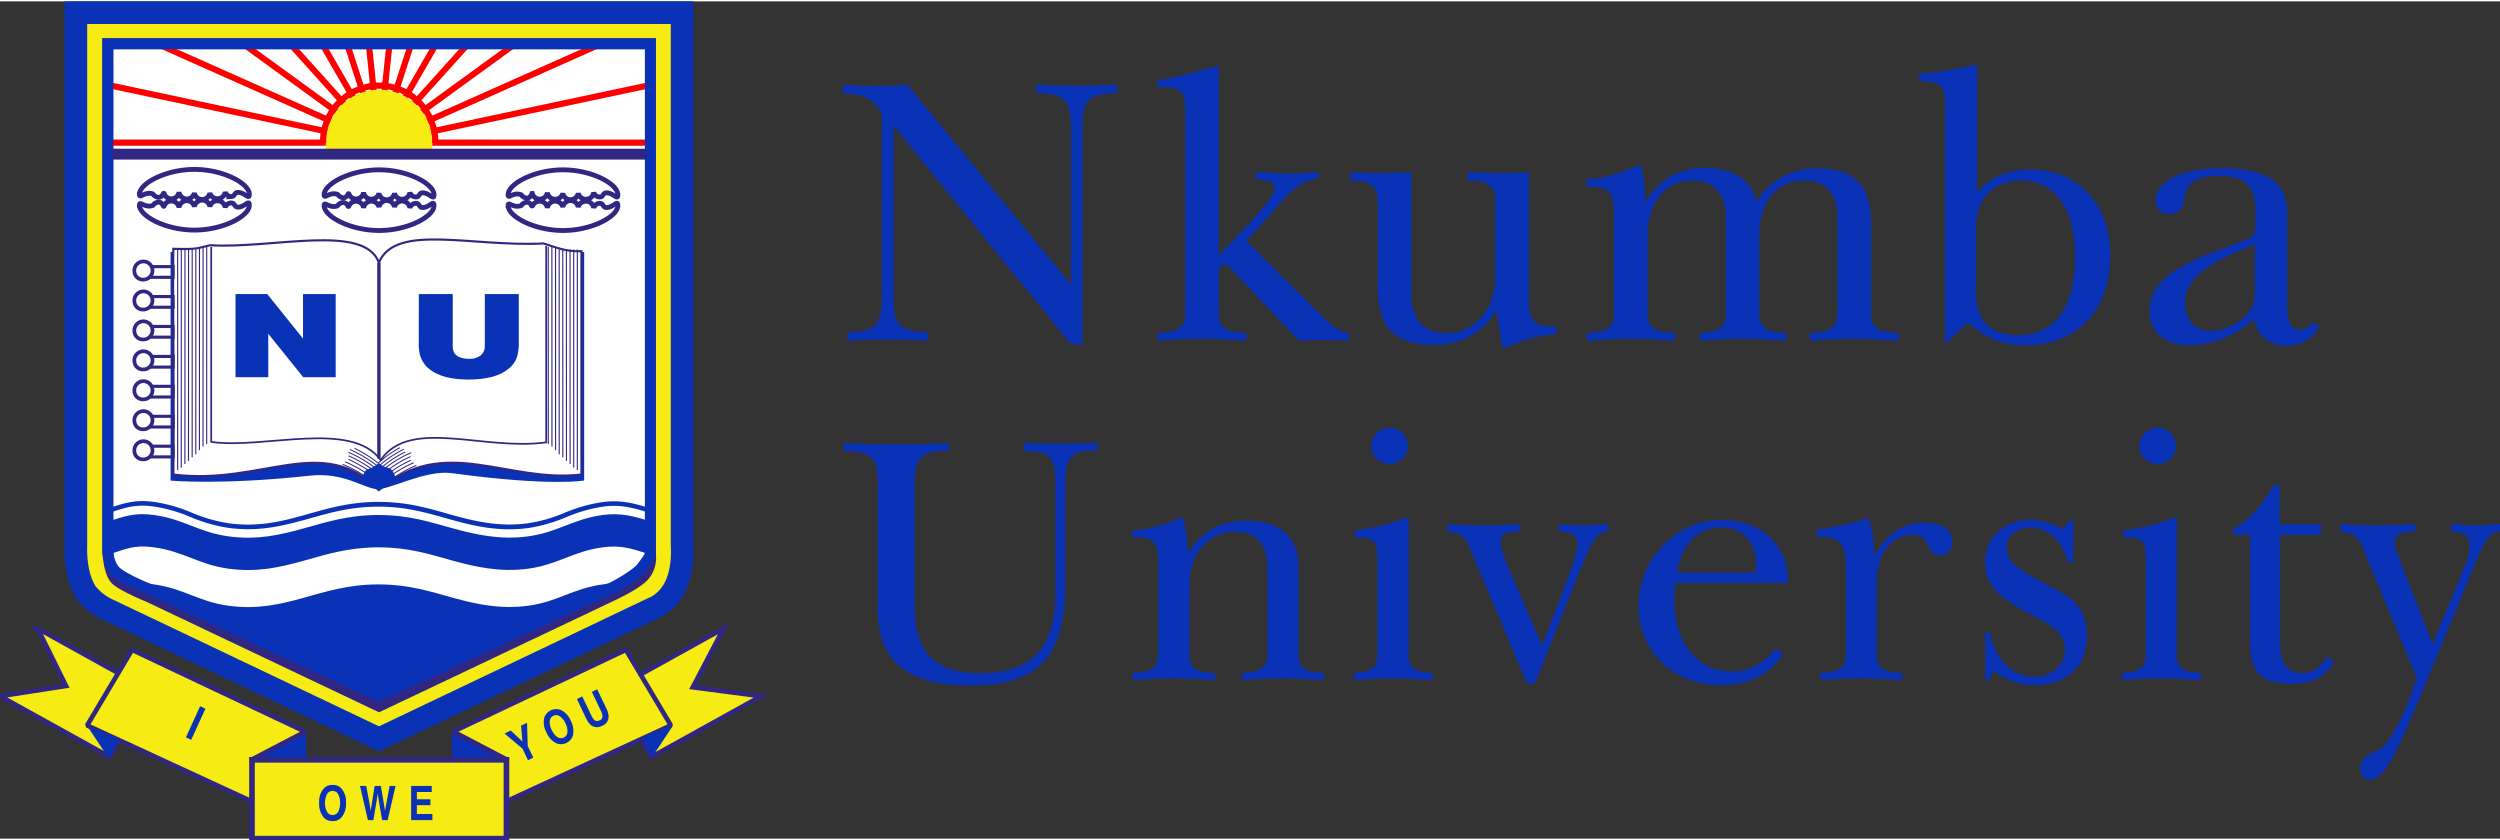
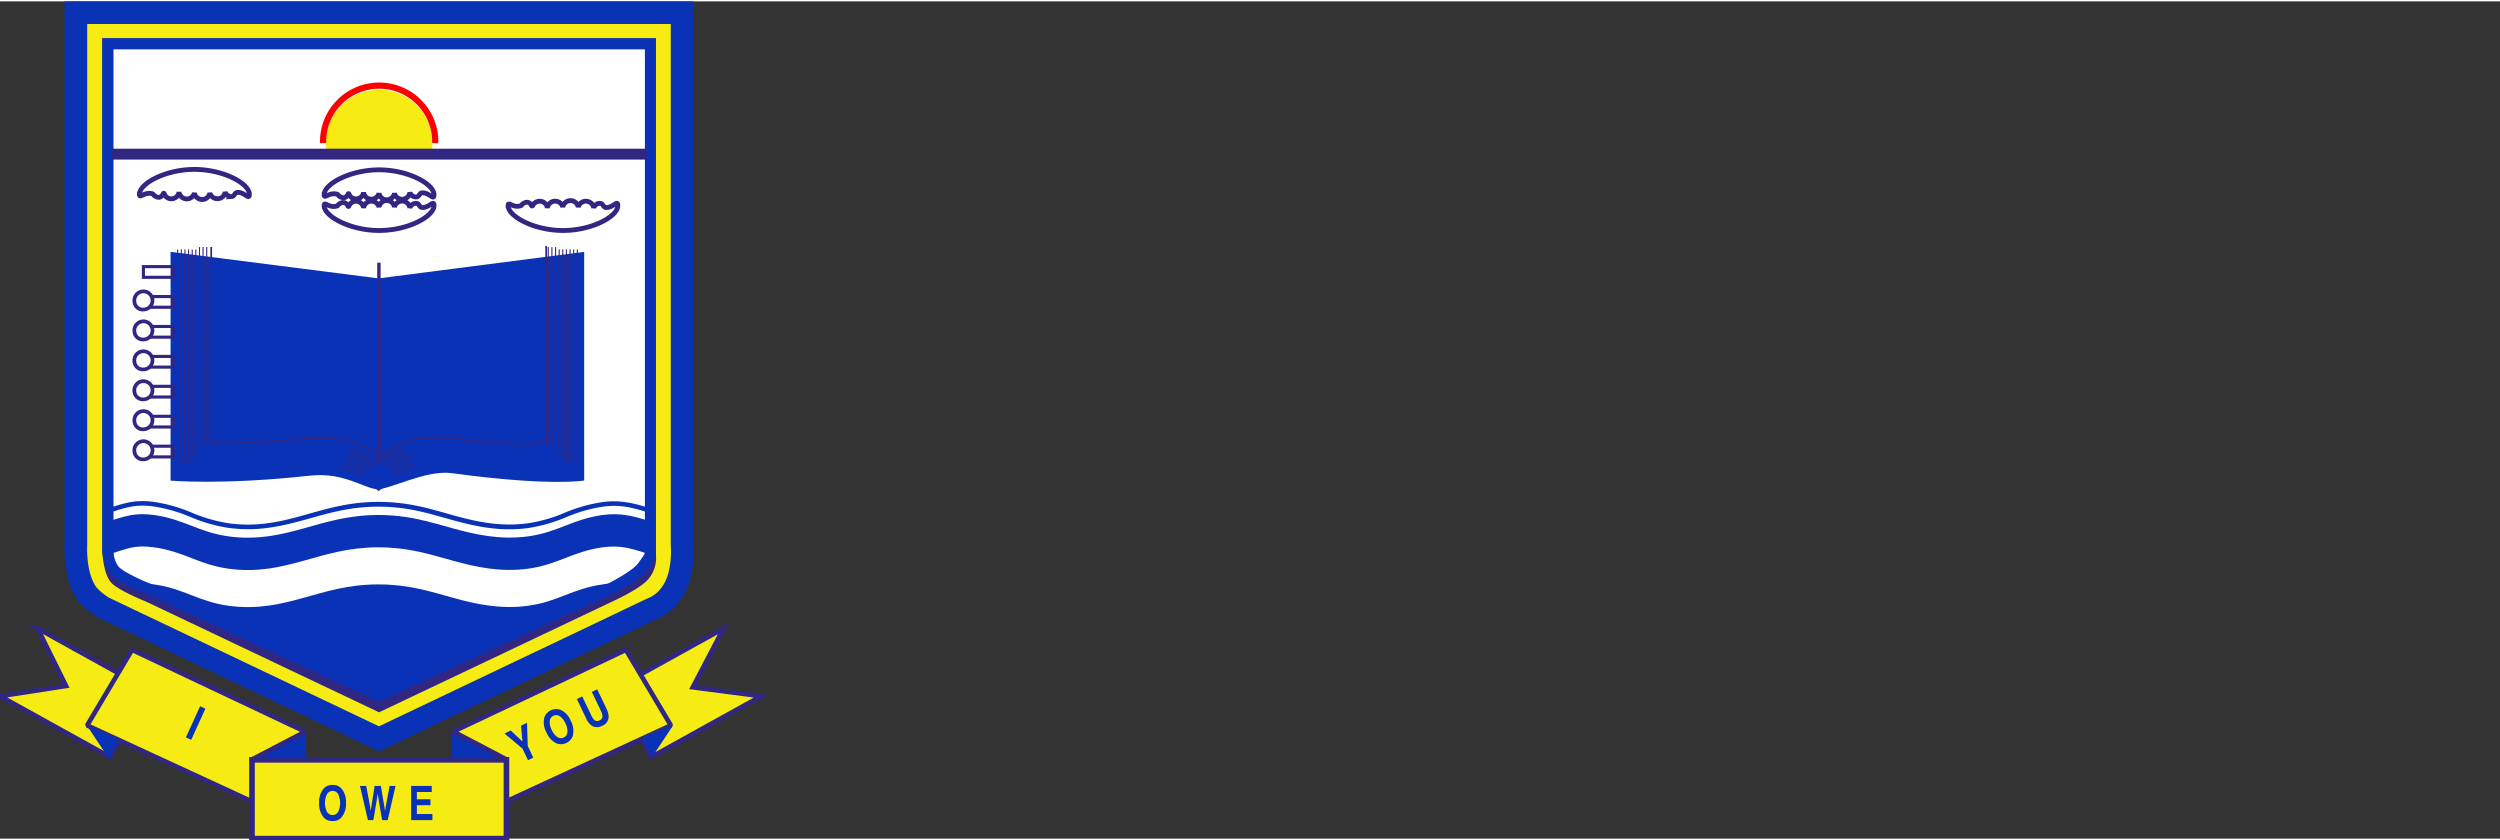
<svg xmlns="http://www.w3.org/2000/svg" viewBox="2.15 0 743.91 249.14" width="2500" height="840">
  <rect x="2.15" y="0" width="743.91" height="249.14" fill="#333333" stroke="none" />
  <defs>
    <style>.cls-1,.cls-4{fill:#0932b7}.cls-18,.cls-2{fill:#f6ec13}.cls-11,.cls-16,.cls-18,.cls-2,.cls-4{fill-rule:evenodd}.cls-15,.cls-16{fill:#fff}.cls-11,.cls-12,.cls-14,.cls-15,.cls-16,.cls-18{stroke:#312783}.cls-11,.cls-12,.cls-14,.cls-15,.cls-16,.cls-6{stroke-miterlimit:3.86}.cls-11,.cls-12,.cls-14,.cls-6{fill:none}.cls-6{stroke:#fff;stroke-width:1.84px}.cls-11{stroke-width:.3px}.cls-12{stroke-width:.33px}.cls-14{stroke-width:.93px}.cls-15{stroke-width:1.11px}.cls-16{stroke-width:1.44px}.cls-18{stroke-width:1.41px}</style>
  </defs>
  <g id="Layer_2" data-name="Layer 2">
    <g id="Layer_1-2" data-name="Layer 1">
-       <path class="cls-1" d="M322.67 25.08c4.09 0 8.06 0 11.92-.34v2.5c-10.11.23-10.33 3.41-10.33 12.49v62.32h-3.41L268.06 37v50.52c0 8.06.91 10.79 10.33 11V101c-4-.34-8.28-.34-12.6-.34-4.65 0-8.4.11-11.46.34v-2.5c9.76-.22 10.21-3.06 10.21-12.48V33.26c-2.49-4.32-5.79-5.79-11.58-5.79v-2.61c4.66.22 8.29.34 10.79.34 1 0 4-.12 8.51-.34l48.59 59.48V39.73c0-9.43-.57-12.26-10.33-12.49v-2.5c3.41.26 7.48.34 12.15.34zM364.79 75.6l7.26-7.6c6-6.36 9.31-10.22 9.31-12.38 0-1.82-1.59-2.16-5.56-2.84v-2c5 .23 8.4.45 10.44.45 2.73 0 5.34-.22 8.18-.45v2c-5.91.68-8.63 4.32-12.83 9l-8.51 9.54 21.68 21.57c3.18 3.18 5.45 5.45 8.85 5.79V101c-3.4-.23-6.24-.23-8.4-.23-.68 0-2.84 0-6.47.23l-21.91-23.13-2 1.82v13c0 4.54 2.27 5.79 8.17 5.91v2.4c-5.11-.34-9.54-.57-13.17-.57-3.4 0-7.83.12-13.17.57v-2.35c5.79-.12 8.18-1.48 8.18-5.68V31.44c0-4.77-1.71-5.9-7.27-5.9h-.91v-2.05c3.18-.45 9.2-1.93 18.17-4.31zM413.26 51.08c2.39 0 5.45-.11 8.86-.23V87c0 7.72 3.63 11.7 10.67 11.7 7.72 0 14.3-6.81 14.3-16.35V58.69c0-3.52-2.38-5.34-7.26-5.34h-.91v-2.5c3.52.12 6.7.23 9.42.23 2.39 0 5.34-.11 8.74-.23v37.58c0 6.13 1.14 8.29 6.82 8.29h1.36v2.38c-4.43 0-9.65 1.59-16 4.32L447.43 92c-4.42 7-10.44 10.22-18.5 10.22-13.06 0-16.8-6.25-16.8-17.71V60.73c0-1.14-.12-1.82-.12-2 0-3.52-2.38-5.34-7.15-5.34H404v-2.5c3.47.11 6.54.19 9.26.19zM491.71 58.8v1c4.09-6.81 10-10.22 17.82-10.22 8.4 0 13.85 3.64 15.22 10.11a20.64 20.64 0 0 1 18.16-10c11.47 0 16 5.56 16 16.46v26.59c0 4.54 2.27 5.79 8.17 5.91V101c-5.11-.34-9.54-.57-13.17-.57-3.41 0-7.83.12-13.17.57v-2.35c5.79-.12 8.06-1.48 8.06-5.68a15.73 15.73 0 0 0 .12-1.82V64.48c0-7.27-3.41-11.13-9.88-11.13-8.17 0-13.4 6.24-13.4 16.46v22.93c0 4.43 2.27 5.79 8 5.91V101c-4.88-.34-9.2-.57-12.94-.57-4.09 0-8.18.23-12.6.57v-2.35c5.33-.23 7.6-1.59 7.6-5.68V64.48c0-7.16-3.4-11.13-9.87-11.13-8.06 0-13.4 6.24-13.4 16.46v22.93c0 4.54 2.27 5.79 8.17 5.91V101c-5.1-.34-9.53-.57-13.17-.57-3.4 0-7.83.12-13.16.57v-2.35c5.79-.12 8.17-1.48 8.17-5.68V63.91c0-6.59-1-8.74-7.15-8.74h-1V52.9c4.42 0 9.65-1.59 16-4.32a39.63 39.63 0 0 1 1.42 10.22zM590.48 56.87c4.08-4.77 9.08-6.81 16.12-6.81 13.85 0 23.5 10.33 23.5 25.31 0 16.81-9.88 27-25.55 27-6.58 0-11.46-2.15-16.91-6.81l-6.7 6.47V31.89c0-7-.45-7.72-7.72-8.17v-2.16c4.31-.22 10-1.25 17.26-2.72zm12 42.46c11.24 0 17.14-8.06 17.14-23.73 0-14.42-6.35-22.25-16-22.25-8.29 0-13.51 5.45-13.51 13.85v19.07c.03 8.73 4.23 13.06 12.4 13.06zM682.77 91.61c0 4 1.37 6.13 3.75 6.13 1.59 0 2.61-.91 4.2-2.27l1.48 1.59a10.94 10.94 0 0 1-10 5.45 9.68 9.68 0 0 1-9.43-8 28.47 28.47 0 0 1-18.73 7.83c-8.06 0-12.26-4-12.26-10.33 0-7.49 6.13-12.37 18.62-17.25l6-2.27c5.22-2.05 6.92-1.93 6.92-5.91v-4c0-7.15-2.72-10.67-11.24-10.67-5.45 0-9.08 2-9.65 5.45-.57 3.18-.57 5.9-5.11 5.9a3.9 3.9 0 0 1-3.74-4.2c0-4.88 6.58-9.42 19.64-9.42 13.28 0 19.52 4.2 19.52 13.05zm-30.42-1.93c0 5.33 2.84 8.4 7.95 8.4 4.31 0 12.82-3.75 12.82-10.9V72.31c-14.07 5.56-20.77 10.33-20.77 17.37zM317.17 131.59c3.47 0 7.37 0 11.58-.32v2.53a11.56 11.56 0 0 0-1.79-.11c-7.79 0-7.79 4.63-7.79 11.48v27.9c0 21.06-7.16 30.53-28.12 30.53-18.74 0-27.69-7.16-27.69-22.42v-37.8c0-7.27-1.36-9.37-10.1-9.58v-2.42c4.95.31 10.1.42 15.58.42s10.63-.11 15.58-.42v2.42h-1.58c-7.37 0-8.53 3.58-8.53 9.58v36.32c0 13.69 5.79 20.22 19.27 20.22 15.79 0 22.64-7.69 22.64-24.22v-30.53c0-8.85-.53-11.37-9.48-11.37v-2.53q4.42.31 10.43.32zM355.59 164.33c4.21-6.74 9.79-9.79 17.38-9.79 9.89 0 15.58 4.74 15.58 13.79v26c0 4.21 2.1 5.37 7.58 5.47v2.2c-4.74-.31-8.85-.52-12.21-.52-3.16 0-7.27.1-12.22.52v-2.21c5.37-.1 7.58-1.37 7.58-5.26V169c0-7.47-3.26-11.16-9.89-11.16-7.16 0-13.27 6.32-13.27 15.16v21.38c0 4.21 2.11 5.37 7.58 5.47V202c-4.74-.31-8.84-.52-12.21-.52-3.16 0-7.27.1-12.22.52v-2.21c5.37-.1 7.48-1.37 7.48-5.26a16.61 16.61 0 0 0 .1-1.69v-25.25c0-6.1-.94-8.1-6.63-8.1h-1v-2.11c4.11 0 9-1.47 14.85-4a43.34 43.34 0 0 1 1.52 10.95zM421.29 192.86v1.48c0 4 2 5.26 7.16 5.47V202c-4-.31-8-.52-11.79-.52s-7.69.21-11.58.52v-2.21c4.95-.21 6.95-1.47 6.95-5.26v-28c0-5.16-.32-7-5.8-7h-.84v-2.11a63.67 63.67 0 0 0 15.9-4zm-.21-60.54a5.41 5.41 0 0 1-5.47 5.37 5.42 5.42 0 0 1 0-10.84 5.5 5.5 0 0 1 5.47 5.47zM444 155.91c3.48 0 7-.11 10.32-.42v2.31c-3.9 0-5.58.53-5.58 2.95 0 1.26.63 4 2.42 8.11l9.9 22.84 4.63-12.21c3.58-9.47 5.9-15.37 5.9-18.11 0-2.42-1.79-3.58-5.48-3.58v-2.31c2.53.21 4.84.42 7.27.42 2.21 0 4.63-.21 7.26-.42v2.31h-.21c-3.16 0-4.95 3.69-8 11.27L458.88 203h-2.32l-17.06-40.35c-1.37-3.16-2.31-4.32-6.63-4.85v-2.31c4 .31 7.79.42 11.13.42zM500.67 173.07c-.21 2.21-.31 3.9-.31 5.26 0 12.64 7.05 21.06 16.84 21.06 5.58 0 9.27-2 13.58-6.95l1.9 2c-4.32 6.11-10.42 9.06-18.42 9.06-14.54 0-24.54-10.43-24.54-23.69s10.43-25.48 24.85-25.48c11.48 0 19.58 7.37 19.58 17.79v.95zm24-5.48c0-7.05-4.42-11.05-10.32-11.05-6.74 0-12 5.05-13.06 13.48h23.06c.22-1.37.33-2.21.33-2.43zM559.84 165.28c3.27-6.63 8.95-10.21 14.85-10.21 5.37 0 8.42 2.31 8.42 5.58 0 2.63-1.47 4.21-3.58 4.21-4.74 0-2.32-6.11-8.21-6.11s-10.64 5.05-10.64 14.25v21.38c0 4.21 2.11 5.37 7.58 5.47V202c-4.73-.31-8.84-.52-12.21-.52-3.16 0-7.26.1-12.21.52v-2.21c5.37-.1 7.58-1.37 7.58-5.26v-25.9c0-7-1.69-9.27-7.48-9.27h-1.15v-2.1a93 93 0 0 0 15.37-3.58 36.66 36.66 0 0 1 1.68 11.6zM618 154.54h1.26c-.1 3.26-.21 6.32-.21 9.16v3.16h-1.68c-1.06-6.11-5.9-10.22-10.85-10.22-4.21 0-7.26 2.32-7.26 5.8 0 4.31 3 6.21 9.58 9.79 8.32 4.63 14.32 6.52 14.32 16.63 0 9.06-5.9 14.64-15.8 14.64a18.26 18.26 0 0 1-11.79-4.32l-1.79 2.95h-.94c.1-3.9.1-6.21.1-7.06 0-1.68-.1-4.1-.1-7.37h1.47c1.43 8.3 6.8 13.3 13.12 13.3 5.16 0 9.16-3.47 9.16-7.9 0-5.26-4-7.47-10.74-10.95-8.53-4.52-13-8.31-13-15 0-7.47 5.37-12.84 13.37-12.84a19.05 19.05 0 0 1 9.69 2.84zM649.86 192.86v1.48c0 4 2 5.26 7.16 5.47V202c-4-.31-8-.52-11.79-.52s-7.69.21-11.59.52v-2.21c5-.21 7-1.47 7-5.26v-28c0-5.16-.31-7-5.79-7H634v-2.11a63.78 63.78 0 0 0 15.9-4zm-.21-60.54a5.41 5.41 0 0 1-5.48 5.37 5.42 5.42 0 0 1 0-10.84 5.51 5.51 0 0 1 5.48 5.47zM680.5 144v11.58h12.31v3.16H680.6v31.69c0 6.32 1.9 9.48 6.74 9.48 2.84 0 5.26-1.69 7.37-4.95l1.89 1.68c-2.52 4.53-6.52 6.43-12.42 6.43-10.32 0-12.53-4.43-12.53-13.16v-31.16h-4.95v-1.68c4.64-2.74 8.74-7.16 12-13.06zM708.71 155.91c1.58 0 5.68-.11 12.11-.42v2.31c-4.21.11-6.11.74-6.11 3.48a10.32 10.32 0 0 0 .74 2.84L726 191.28l10-24.21a14.15 14.15 0 0 0 1-5.27c0-2.84-1.58-3.89-5.47-4v-2.31c3.16.21 5.68.42 7.37.42 2.1 0 4.42-.21 7.16-.42v2.31h-.32c-2.32 0-4.11 2.32-6.21 7.48L726 198c-9.69 23.48-13.8 33.59-18.64 33.59a2.86 2.86 0 0 1-2.84-3.16c0-4.11 3.58-4.74 5.68-5.79s6.53-8.11 9.37-16.43l1.69-5-14.85-35.69c-1.89-4.53-2-7.16-7.79-7.69v-2.31c3.98.28 7.38.39 10.09.39z" />
      <path class="cls-2" d="M24.73 3.37H205.1v158.11s.9 8.88-3.1 14.52a12.84 12.84 0 0 1-5.24 4.46l-81.8 39-81.8-39s-3.79-2.26-5.24-4.47c-3.78-5.7-3.15-14.54-3.15-14.54z" />
      <path class="cls-1" d="M114.92 223.18l-83.53-39.81c-.74-.44-4.54-2.79-6.33-5.51-4.12-6.23-3.77-15.24-3.7-16.49V0h187.11v161.33c.12 1.47.66 10.46-3.77 16.66a16.47 16.47 0 0 1-6.62 5.59zm-80.2-45.67l80.2 38.21 80.47-38.33h.13a9.87 9.87 0 0 0 3.7-3.27c3.22-4.51 2.54-12.18 2.53-12.25V6.74H28.1v155c0 .07-.48 7.79 2.59 12.44a15.92 15.92 0 0 0 4.03 3.33z" />
      <path d="M34.24 12.59h161.45v152a8 8 0 0 1-1.7 6.09c-2 2.68-10.28 6.42-10.28 6.42l-68.77 32.66-68.72-32.65s-7.18-2.88-9.55-5c-2.16-2-2.43-8.24-2.43-8.24z" stroke-width="3.24" stroke-miterlimit="3.86" stroke="#312783" fill="#fff" fill-rule="evenodd" />
      <path class="cls-4" d="M114.94 206.64l-73.76-33.15c3-.87 2.56-.57 6.74 0 9 1.22 13.25 5.14 22.27 6.36 8.62 1.17 15.56-.49 22.26-2.36s13.4-4 22.27-4c9.17 0 15.23 2.07 22.28 4 6.47 1.79 13.93 3.49 22.26 2.36 9-1.22 13.25-5.14 22.27-6.36 3.85-.53 3.83-.87 6.91-.09z" />
      <path class="cls-1" d="M76 157.07a44.89 44.89 0 0 1-5.87-.4 47 47 0 0 1-11.3-3.23 45.22 45.22 0 0 0-11-3.14c-5-.69-7.9.21-11.84 1.46l-1.45.45-.41-1.31 1.44-.45c4-1.25 7.09-2.23 12.44-1.5a46.28 46.28 0 0 1 11.27 3.22 45.7 45.7 0 0 0 11 3.14c8.43 1.15 15.21-.45 22-2.33l1.89-.53c6.1-1.73 12.42-3.51 20.56-3.51s13.86 1.61 19.91 3.32l2.55.72c6.28 1.72 13.67 3.47 22 2.33a44.68 44.68 0 0 0 11-3.14 46.5 46.5 0 0 1 11.24-3.17c5.28-.72 9.22.31 13.83 1.73l-.4 1.3c-4.6-1.41-8.24-2.36-13.24-1.68a45.3 45.3 0 0 0-11 3.14 47 47 0 0 1-11.3 3.23c-8.56 1.17-16.13-.61-22.54-2.38l-2.55-.71c-6-1.68-11.59-3.27-19.54-3.27s-14.17 1.75-20.19 3.45l-1.9.53c-5.26 1.43-10.6 2.73-16.6 2.73z" />
      <path class="cls-4" d="M194.36 164.18c-4.32-1.33-7.49-2.45-12.83-1.73-9 1.23-13.26 5.14-22.27 6.37-8.33 1.13-15.79-.58-22.26-2.36-7.05-1.93-13.11-4-22.28-4-8.87 0-15.45 2.11-22.27 4s-13.64 3.54-22.26 2.36c-9-1.23-13.27-5.14-22.27-6.37-6-.82-8.24.56-13.37 2.1l-.44-9.72c4.93-1.5 7.91-2.8 13.81-2 9 1.23 13.25 5.14 22.27 6.37 8.62 1.17 15.56-.49 22.26-2.36s13.4-4 22.27-4c9.17 0 15.23 2.08 22.28 4 6.47 1.78 13.93 3.49 22.26 2.36 9-1.23 13.25-5.14 22.27-6.37 5.4-.73 9.38.42 13.76 1.77z" />
-       <path fill="red" d="M123.64 41.12l71.3-15.15-.38-1.79-71.3 15.16 57.5-25.6-.74-1.67-57.49 25.6 33.44-24.29-1.07-1.48-33.45 24.29 20.62-22.88-1.35-1.23-20.63 22.9 12.59-21.79-1.58-.92-12.59 21.79 6.92-21.26-1.74-.57-6.92 21.27 2.2-20.81-1.82-.19-2.19 20.78-2.13-20.42-1.82.19 2.14 20.46-6.78-20.89-1.73.56 6.77 20.88-12.59-21.83-1.58.91 12.59 21.84-20.82-23.14-1.36 1.22 20.82 23.13-34.08-24.78-1.08 1.48 34.09 24.78-58.1-25.88-.75 1.67 58.11 25.88-71.29-15.16-.38 1.79 71.28 15.15H33.38v1.83H196.53v-1.82l-72.89-.01z" />
      <path class="cls-6" d="M98.42 42.4h-.02M131.81 42.4h-.03" />
      <path class="cls-2" d="M99.08 42.17A15.88 15.88 0 1 1 115 58.05a15.87 15.87 0 0 1-15.92-15.88z" />
      <path d="M98.29 42.17a16.69 16.69 0 1 1 33.37 0" stroke="red" stroke-width="1.84" fill="none" stroke-miterlimit="3.86" fill-rule="evenodd" />
      <path class="cls-1" d="M114.94 208.42l-69.4-32.2c-.68-.27-7.44-3-9.95-5.3s-2.93-6.5-3-7V11H197.3v154c-.05.26-.19.95-2.78 4.39-2.17 2.89-9.26 6.49-10.06 6.89zm-79.08-44.64c.08.95.56 3.52 1.9 4.74 1.76 1.6 7.14 4 9.07 4.73l68.11 31.6L183 173.29c2.73-1.36 7.59-4.19 8.89-5.92a30.94 30.94 0 0 0 2.16-3.12v-150H35.86zm158.31.29z" />
      <path fill="#fff" d="M43.64 45.46h142.39v12.09H43.64z" />
      <path fill="none" stroke-width="3.24" stroke-miterlimit="3.86" stroke="#312783" d="M35.35 45.46h159.23" />
      <path class="cls-4" d="M114.77 82.43l-61.86-7.89v68.07s15.27 1.39 41.47-1.48c10-1.09 15.86 3.67 19.73 4s14.61-5.82 22.51-4.74c29.29 4 39.36 2.19 39.36 2.19V74.54z" />
-       <path d="M114.9 77.76c-4.26-11.82-31.72-4.09-50.17-5.19-4.29.9-3.25 1.26-11 1.06-.27 14.36.31 43.32 0 67.17 26.52 3.31 44.32-12.47 61.15 4.59 19.37-16.7 38-2 60.29-4.59V74.35c-4.74.19-7.79-1.24-11.26-2.31-21.65 1.07-44.13-6.1-49.01 5.72z" stroke-width=".64" stroke-miterlimit="3.86" stroke="#312783" fill="#fff" fill-rule="evenodd" />
      <path class="cls-11" d="M107.67 133a38.55 38.55 0 0 1 7 4.4 32.28 32.28 0 0 1 6.51-4.6" />
      <path class="cls-11" d="M106.28 133.36a39.27 39.27 0 0 1 8.45 5.1 32.13 32.13 0 0 1 7.56-5.19" />
      <path class="cls-11" d="M105.82 134.17a38.77 38.77 0 0 1 8.92 5.39 32.74 32.74 0 0 1 8-5.47" />
      <path class="cls-11" d="M105.84 135.21a40.21 40.21 0 0 1 8.92 5.47 32.37 32.37 0 0 1 9.76-6.38" />
      <path class="cls-11" d="M105.82 136.27a40.45 40.45 0 0 1 9 5.58 33.71 33.71 0 0 1 9.51-6.4" />
      <path class="cls-11" d="M104.85 137a40.83 40.83 0 0 1 9.93 6.09 34.38 34.38 0 0 1 9.58-6.53" />
      <path class="cls-11" d="M104.09 137.75a41.43 41.43 0 0 1 10.71 6.52 34.53 34.53 0 0 1 10.48-7" />
      <path class="cls-11" d="M103.2 138.54a42 42 0 0 1 11.61 7 34.94 34.94 0 0 1 11.26-7.48" />
      <path class="cls-12" d="M55.01 73.83v65.62M63.66 73.11l-.01 58.63M62.58 73.11l-.02 59.35M61.51 73.11l-.02 60.42M60.42 73.83l-.01 60.96M59.34 73.83l-.01 61.85M58.26 73.83l-.02 62.93M57.19 73.83l-.02 63.82M56.1 73.83l-.01 64.9M173.94 73.83v65.62M165.29 73.11l.01 58.63M166.37 73.11l.02 59.35M167.46 73.11l.01 60.42M168.54 73.83l.01 60.96M169.61 73.83l.01 61.85M170.69 73.83l.02 62.93M171.78 73.83l.01 63.82M172.86 73.83l.01 64.9" />
      <path class="cls-4" d="M109.89 141.65c1.52-3.71 1.6-1.39 5-4.32 2.56 2.48 3.53.16 4.94 4.32.93 2.64-3.18 2.45-4.88 3.89-1.68-1.44-6.12-1.29-5.06-3.89z" />
      <path fill="none" stroke-miterlimit="3.86" stroke="#312783" d="M114.9 77.76v58.27" />
      <path class="cls-4" d="M72.23 111.83V87.1h9.44l10.65 13.24V87.1h9.72v24.73h-9.66L81.97 98.91v12.92h-9.74zM126.78 87.1h10.09v15.23a4.7 4.7 0 0 0 .45 2.3 3.39 3.39 0 0 0 1.65 1.26 7.38 7.38 0 0 0 2.73.48 5.56 5.56 0 0 0 3.48-1 3.64 3.64 0 0 0 1.23-3.08V87.1h10.11v14.43a14.11 14.11 0 0 1-.54 4.31 7.41 7.41 0 0 1-1.76 2.82 11.9 11.9 0 0 1-3 2.09 16 16 0 0 1-4.19 1.31 27.16 27.16 0 0 1-5.19.46 30.37 30.37 0 0 1-5.69-.46 16.56 16.56 0 0 1-4.18-1.34 11.52 11.52 0 0 1-2.94-2.08 8.67 8.67 0 0 1-1.86-3.23 13.6 13.6 0 0 1-.41-3.93z" />
      <path class="cls-14" d="M44.82 78.93h8.84v3.18h-8.84z" />
-       <path class="cls-15" d="M42.16 80.51a2.7 2.7 0 1 1 2.66 2.28 2.5 2.5 0 0 1-2.66-2.28z" />
+       <path class="cls-15" d="M42.16 80.51z" />
      <path class="cls-14" d="M44.82 87.84h8.84v3.18h-8.84z" />
      <path class="cls-15" d="M42.16 89.43a2.7 2.7 0 1 1 2.66 2.27 2.48 2.48 0 0 1-2.66-2.27z" />
      <path class="cls-14" d="M44.82 96.74h8.84v3.18h-8.84z" />
      <path class="cls-15" d="M42.16 98.33a2.7 2.7 0 1 1 2.66 2.28 2.5 2.5 0 0 1-2.66-2.28z" />
      <path class="cls-14" d="M44.82 105.65h8.84v3.18h-8.84z" />
      <path class="cls-15" d="M42.16 107.24a2.7 2.7 0 1 1 2.66 2.28 2.49 2.49 0 0 1-2.66-2.28z" />
      <path class="cls-14" d="M44.82 114.55h8.84v3.18h-8.84z" />
      <path class="cls-15" d="M42.16 116.15a2.7 2.7 0 1 1 2.66 2.27 2.49 2.49 0 0 1-2.66-2.27z" />
      <path class="cls-14" d="M44.82 123.47h8.84v3.18h-8.84z" />
      <path class="cls-15" d="M42.16 125.05a2.7 2.7 0 1 1 2.66 2.28 2.48 2.48 0 0 1-2.66-2.28z" />
      <path class="cls-14" d="M44.82 132.37h8.84v3.18h-8.84z" />
      <path class="cls-15" d="M42.16 134a2.7 2.7 0 1 1 2.66 2.28 2.5 2.5 0 0 1-2.66-2.28z" />
      <path class="cls-16" d="M43.64 57.43C43.64 54.2 51.4 50 60 50s16.35 4.19 16.35 7.42c0 1.85-1.43-.71-3.53-.57-.9.06-.87 1.16-1.67 1.21a1.87 1.87 0 0 1-2-1.35 2.26 2.26 0 0 1-2.14 2A2.28 2.28 0 0 1 64.6 57a2.33 2.33 0 0 1-4.6 0 2.33 2.33 0 0 1-4.58-.27 2.29 2.29 0 0 1-2.54 2A2.18 2.18 0 0 1 51 57.18a.13.13 0 0 0-.24 0c-.37.8-1 1.43-2 1-1.36-.56-.6-.85-1.61-1-2.15-.4-3.51 1.58-3.51.25z" />
-       <path class="cls-16" d="M43.64 60.65c0 3.22 7.76 7.41 16.36 7.41s16.35-4.19 16.35-7.41c0-1.86-1.43.7-3.53.57-.9-.06-.87-1.17-1.67-1.21a1.87 1.87 0 0 0-2 1.34 2.25 2.25 0 0 0-2.14-2 2.27 2.27 0 0 0-2.41 1.75 2.33 2.33 0 0 0-4.6 0 2.33 2.33 0 0 0-4.58.27 2.29 2.29 0 0 0-2.54-1.94A2.14 2.14 0 0 0 51 60.91a.13.13 0 0 1-.24 0c-.37-.81-1-1.45-2-1.05-1.36.57-.6.85-1.61 1-2.15.43-3.51-1.54-3.51-.21zM153.34 57.55c0-3.23 7.75-7.42 16.35-7.42S186 54.32 186 57.55c0 1.86-1.43-.71-3.51-.57-.9.06-.87 1.16-1.68 1.21a1.86 1.86 0 0 1-2-1.35 2.34 2.34 0 0 1-4.6.25 2.33 2.33 0 0 1-4.59 0 2.27 2.27 0 0 1-2.37 1.78 2.29 2.29 0 0 1-2.22-2 2.28 2.28 0 0 1-2.54 1.95 2.18 2.18 0 0 1-1.94-1.65h-.09c-.34.89-1 1.69-2.09 1.25-1.37-.56-.61-.85-1.6-1-2.12-.52-3.43 1.46-3.43.13z" />
      <path class="cls-16" d="M153.34 60.77c0 3.22 7.75 7.41 16.35 7.41S186 64 186 60.77c0-1.86-1.43.7-3.51.57-.9-.06-.87-1.17-1.68-1.22a1.86 1.86 0 0 0-2 1.35 2.35 2.35 0 0 0-4.6-.25 2.33 2.33 0 0 0-4.59 0 2.34 2.34 0 0 0-4.59.27 2.28 2.28 0 0 0-2.54-2 2.21 2.21 0 0 0-1.8 1.26.22.22 0 0 1-.4 0 1.45 1.45 0 0 0-1.92-.86c-1.37.57-.61.85-1.6 1-2.12.52-3.43-1.45-3.43-.12zM98.6 57.55c0-3.23 7.76-7.42 16.36-7.42s16.34 4.19 16.34 7.42c0 1.86-1.42-.71-3.52-.57-.89.06-.87 1.16-1.67 1.21a1.87 1.87 0 0 1-2-1.35 2.33 2.33 0 0 1-4.58.25 2.33 2.33 0 0 1-4.6 0 2.34 2.34 0 0 1-4.59-.27 2.28 2.28 0 0 1-2.54 1.95 2.14 2.14 0 0 1-1.8-1.46.14.14 0 0 0-.26 0c-.37.78-1 1.41-2 1-1.36-.56-.6-.85-1.6-1-2.23-.41-3.54 1.57-3.54.24z" />
      <path class="cls-16" d="M98.6 60.77c0 3.22 7.76 7.41 16.36 7.41S131.3 64 131.3 60.77c0-1.86-1.42.7-3.52.57-.89-.06-.87-1.17-1.67-1.22a1.87 1.87 0 0 0-2 1.35 2.33 2.33 0 0 0-4.58-.25 2.33 2.33 0 0 0-4.6 0 2.34 2.34 0 0 0-4.59.27 2.28 2.28 0 0 0-2.54-2 2.17 2.17 0 0 0-1.8 1.42.18.18 0 0 1-.34 0 1.48 1.48 0 0 0-2-.93c-1.36.57-.6.85-1.6 1-2.15.43-3.46-1.54-3.46-.21z" />
      <path d="M65 73.09v58c15.7 2.23 41.7-6.61 50.42 5.39 8.79-12.71 30.52-2.67 49.26-5.26V72.79" stroke-width=".52" fill="none" stroke-miterlimit="3.86" stroke="#312783" fill-rule="evenodd" />
      <path class="cls-4" d="M136.63 217.31l15.45 8.47-15.45 20.56v-29.03zM93.24 217.09l-14.66 8.47 14.66 21.35v-29.82z" />
      <path class="cls-18" d="M13.33 186.57l32.72 18.14-5.28 9.52-5.9 10.64-32.72-18.13 19.64-3.04-8.46-17.13zM184.75 204.71l32.72-18.14-9.16 17.52 20.34 2.65-32.72 18.13-5.91-10.65-5.27-9.51z" />
      <path stroke-linejoin="bevel" stroke-width="1.4" stroke="#312783" fill-rule="evenodd" fill="#f6ec13" d="M41.44 192.96l51.53 24.36-16.23 8.47h76.5l-16.23-8.51 51.39-24.32 13.37 22.48-64.59 29.83H92.65l-64.57-29.83 13.36-22.48z" />
      <path stroke-width="1.68" stroke="#312783" fill="#f6ec13" d="M77.13 225.69h75.72v23.45H77.13z" />
      <path class="cls-4" d="M28.26 215.83l9.39 3.58-3.14 5.89-6.25-9.47zM202.44 215.44l-9.4 3.57 3.14 5.9 6.26-9.47zM102.76 241.18a6.13 6.13 0 0 0 0-5.29 1.87 1.87 0 0 0-1.64-.94 1.91 1.91 0 0 0-1.66.93 6 6 0 0 0 0 5.3 1.89 1.89 0 0 0 1.66.93 1.84 1.84 0 0 0 1.64-.93zm1.08 1.55a3.25 3.25 0 0 1-2.72 1.18 3.28 3.28 0 0 1-2.73-1.18 6.24 6.24 0 0 1-1.27-4.2 6.08 6.08 0 0 1 1.27-4.19 3.28 3.28 0 0 1 2.73-1.18 3.25 3.25 0 0 1 2.72 1.18 6 6 0 0 1 1.26 4.19 6.18 6.18 0 0 1-1.26 4.2zM111.12 233.46l1.1 5.83.24 1.61.24-1.58.93-5.86h1.85l.99 5.83.25 1.61.26-1.55 1.11-5.89h1.76l-2.34 10.17h-1.66l-1.01-5.95-.3-1.96-.28 1.96-1.01 5.95h-1.62l-2.36-10.17h1.85zM130.62 235.26h-4.42v2.16h4.04v1.77h-4.04v2.62h4.62v1.82h-6.33v-10.17h6.13v1.8zM157.2 215.52l1.78-.85.21 6.93 1.65 3.44-1.58.75-1.64-3.44-5.34-4.49 1.86-.89 3.46 3.26-.4-4.71zM171 217.5a5 5 0 0 0-.59-2.65 4.9 4.9 0 0 0-1.7-2.13 1.89 1.89 0 0 0-1.89-.14 1.94 1.94 0 0 0-1.08 1.56 4.67 4.67 0 0 0 .59 2.65 4.81 4.81 0 0 0 1.68 2.13 1.93 1.93 0 0 0 1.9.13 1.88 1.88 0 0 0 1.09-1.55zm1.64.93a3.74 3.74 0 0 1-4.93 2.35 6.2 6.2 0 0 1-2.95-3.24 6.12 6.12 0 0 1-.67-4.34 3.74 3.74 0 0 1 4.94-2.34 6 6 0 0 1 2.97 3.24 6.26 6.26 0 0 1 .62 4.33zM173.81 207.59l1.6-.76 2.69 5.64a4.26 4.26 0 0 0 .84 1.3 1.32 1.32 0 0 0 1.61.18 1.29 1.29 0 0 0 .87-1.37 3.93 3.93 0 0 0-.47-1.47l-2.69-5.64 1.59-.77 2.71 5.65a6.24 6.24 0 0 1 .7 2.46 2.89 2.89 0 0 1-1.93 2.75 3 3 0 0 1-3.37-.22 6.36 6.36 0 0 1-1.46-2.1zM59.05 219.73l-1.58-.72 4.22-9.26 1.58.72-4.22 9.26z" />
    </g>
  </g>
</svg>